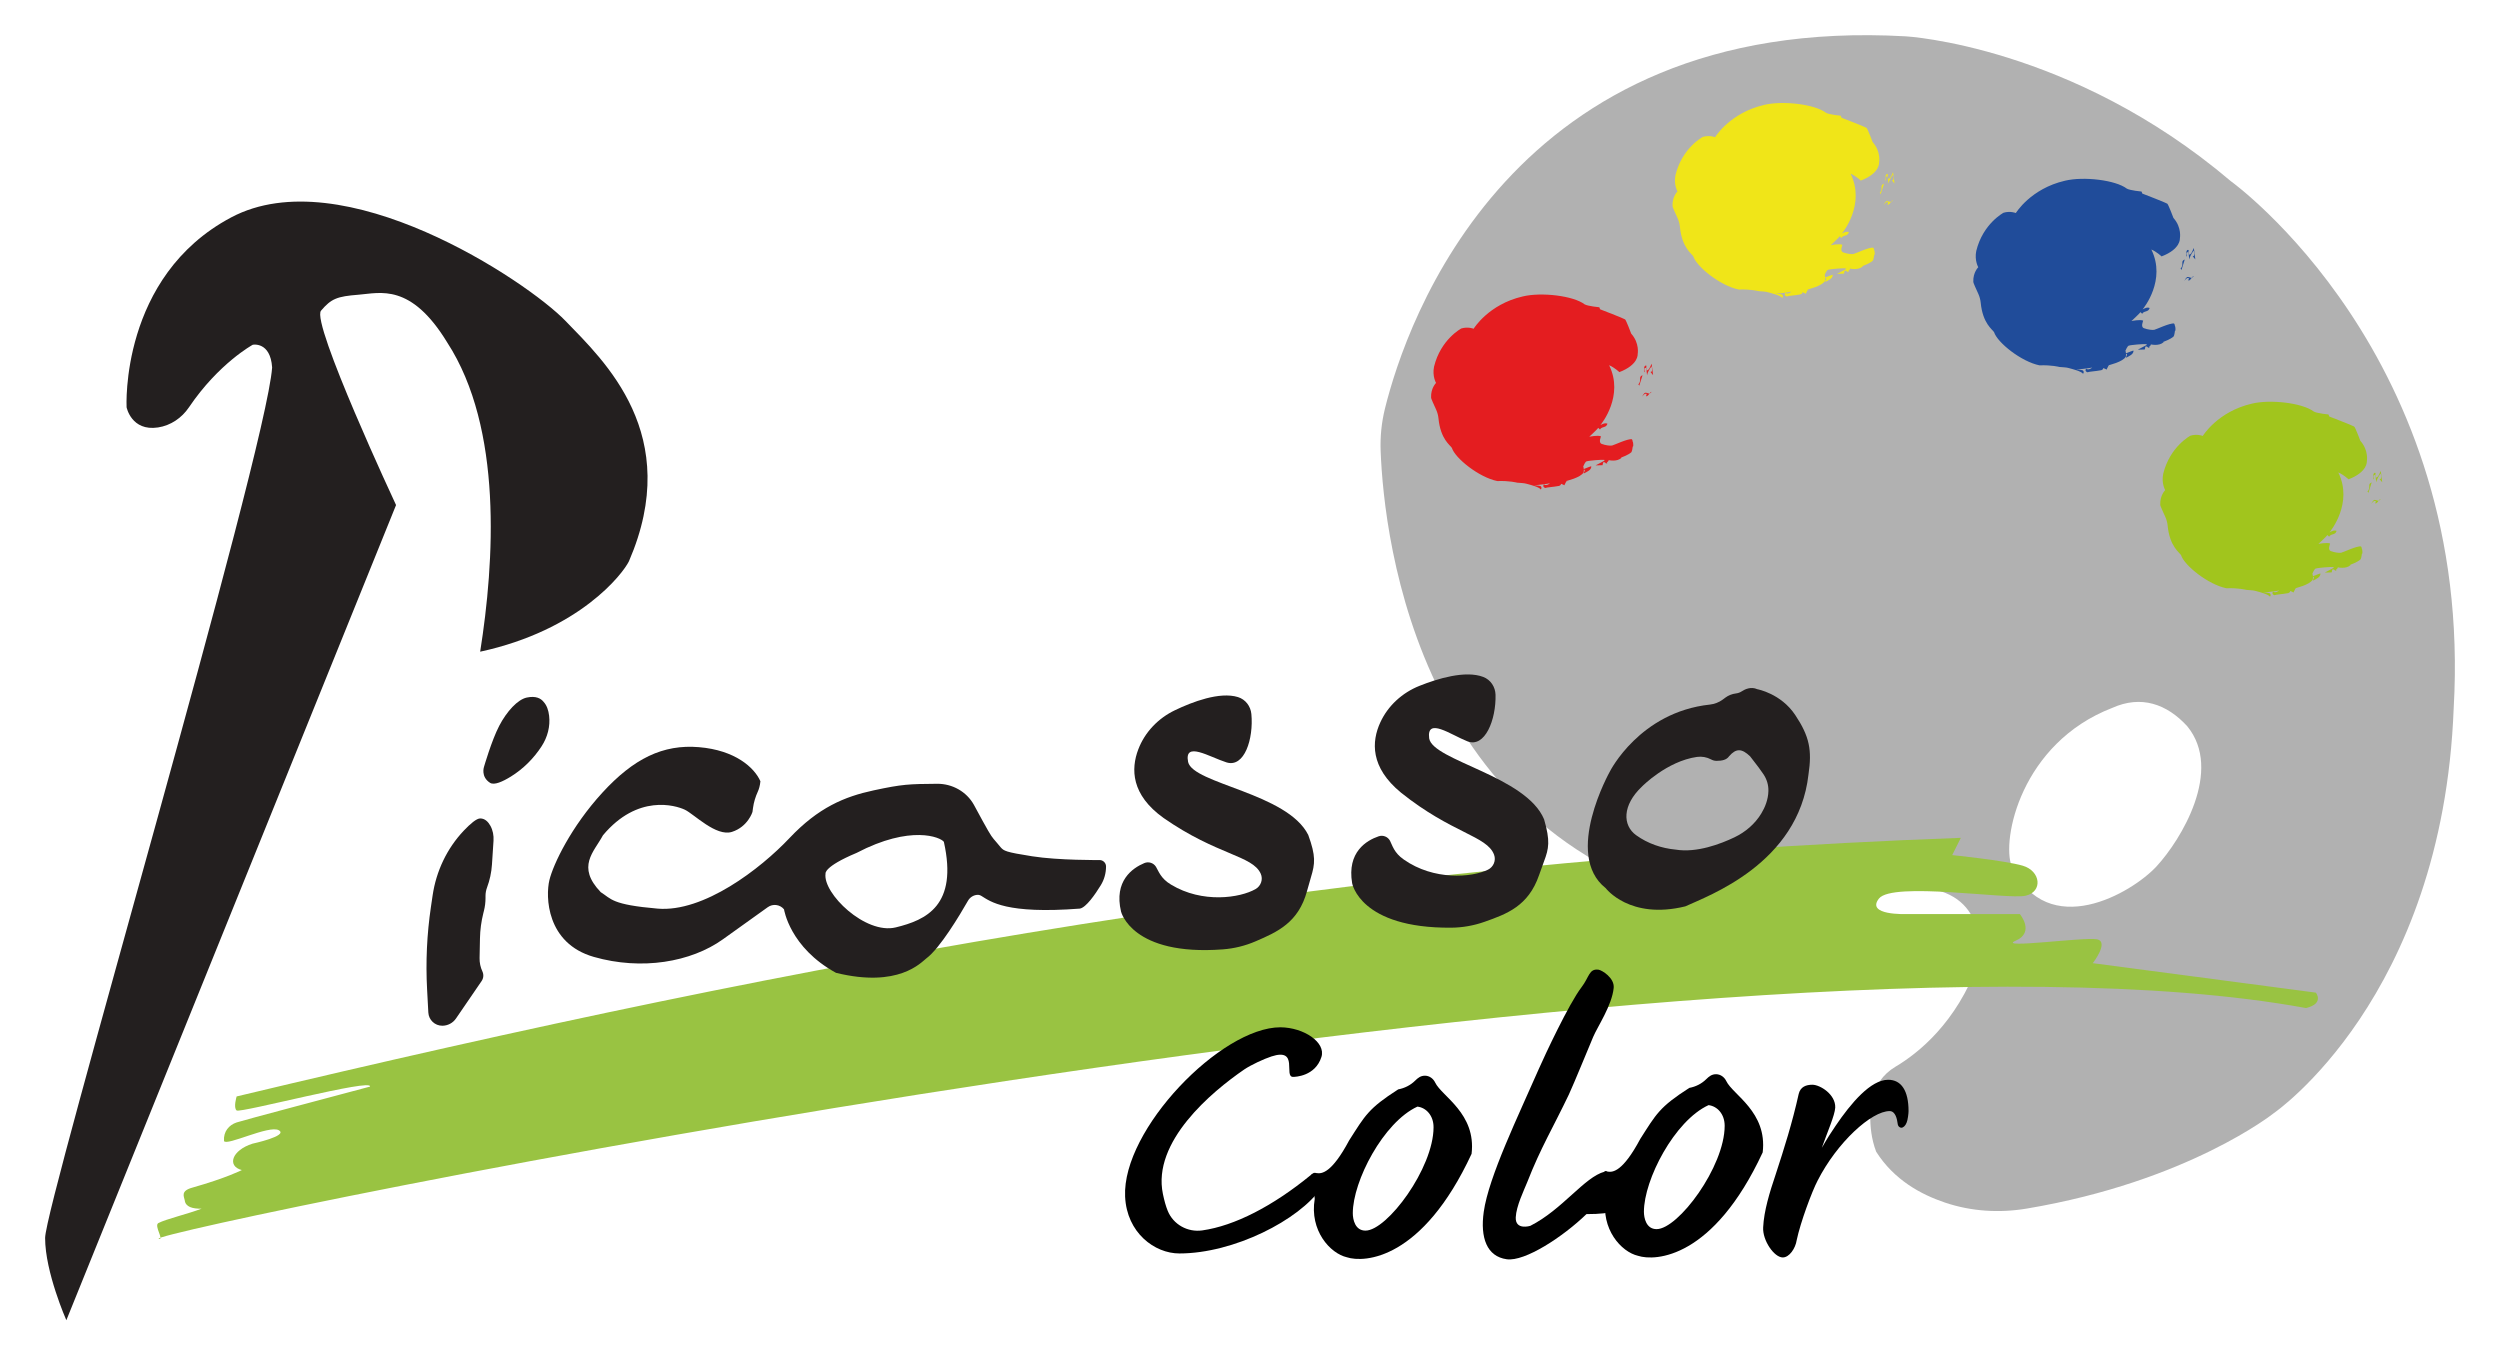
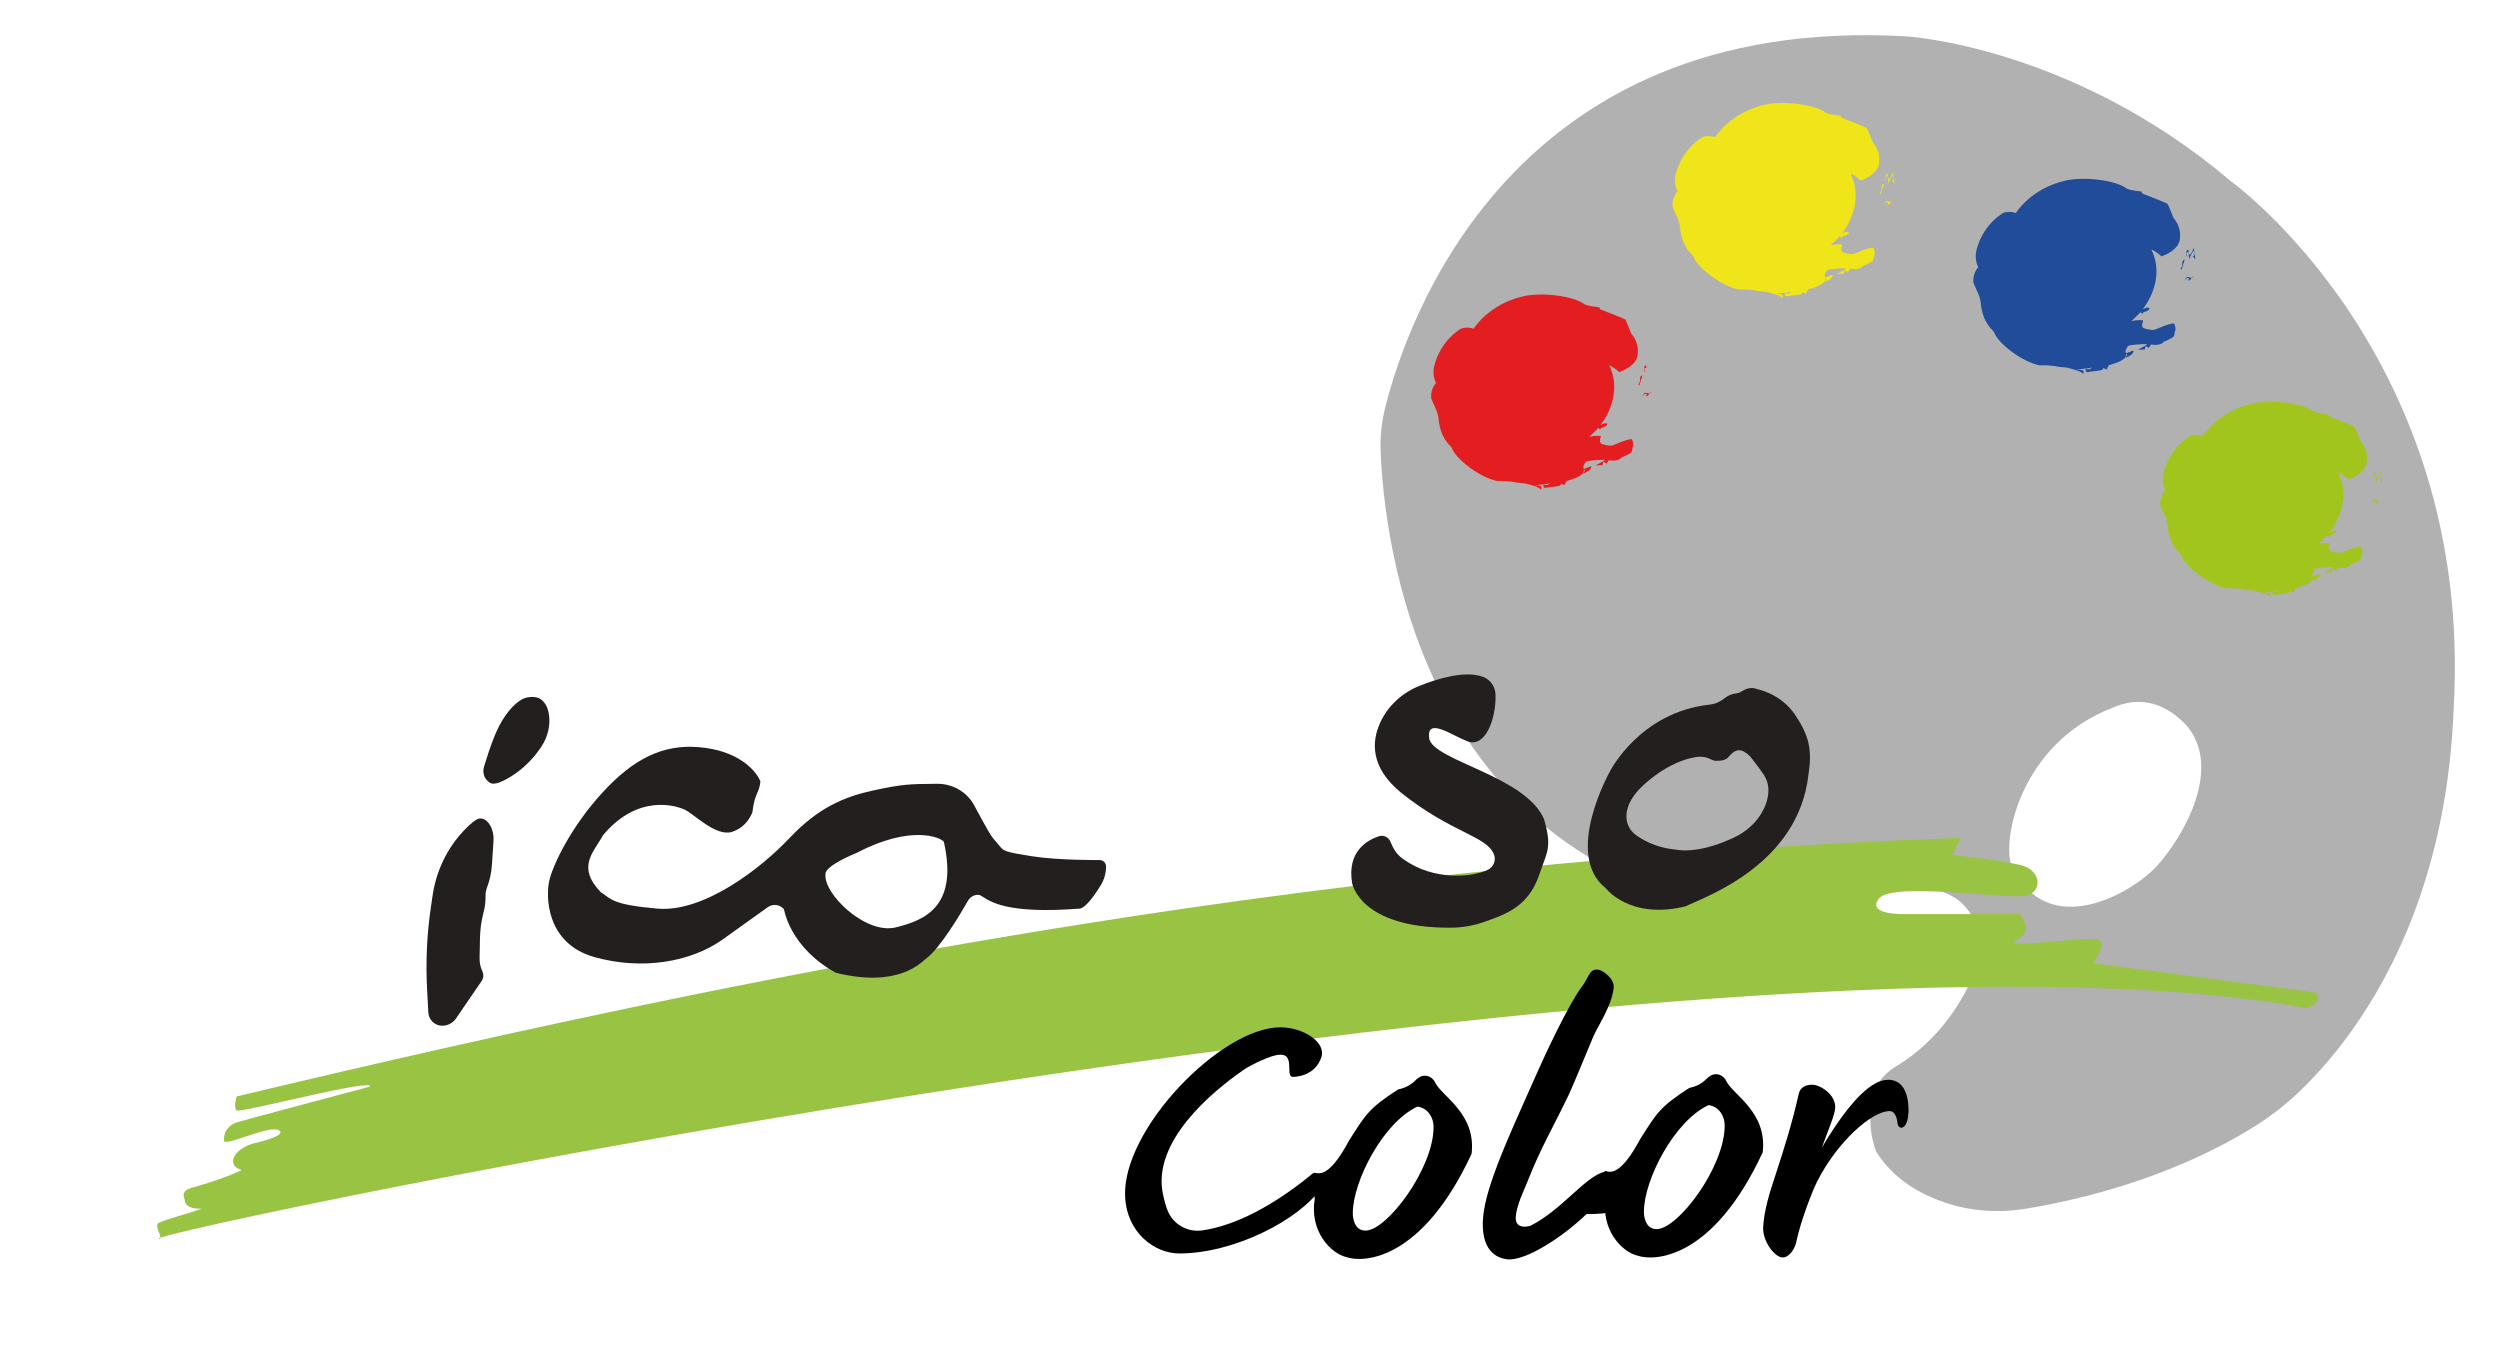
<svg xmlns="http://www.w3.org/2000/svg" version="1.1" id="Ebene_3" x="0px" y="0px" viewBox="0 0 1500 813.22" style="enable-background:new 0 0 1500 813.22;" xml:space="preserve">
  <style type="text/css">
	.st0{fill:#B1B1B1;}
	.st1{fill:#E41D20;}
	.st2{fill:#F0E518;}
	.st3{fill:#204C9A;}
	.st4{fill:#A1C51D;}
	.st5{fill:#99C342;}
	.st6{fill:#231F1F;}
</style>
  <g>
    <g>
      <path class="st0" d="M1338.49,108.7c-95.82-81.33-194.98-86.9-194.98-86.9C906.13,8.34,843.67,193.85,830.99,245.08    c-2.08,8.4-2.94,17.03-2.6,25.67c2,51.61,22.46,243.68,215.02,275.9c4.13,0.69,8.37,0.45,12.39-0.68    c60.36-16.97,84.06-13.18,102.21-12.78c36.77,6.31,28.97,44.57,28.97,44.57c-13.12,35.9-35.98,54.14-49.77,62.31    c-7.4,4.39-12.59,11.71-14.09,20.18c0,0-3.35,15.18,2.58,30.78c10.73,16.92,26.83,25.64,41.32,30.53    c15.77,5.32,32.67,6.34,49.09,3.58c96.76-16.26,148.02-57.14,148.02-57.14s101.39-69.08,108.07-242.88    C1484.44,213.43,1338.49,108.7,1338.49,108.7z M1293.92,519.82c-14.73,15.97-64.99,45.43-86.9,0    c-6.24-15.99,5.57-73.91,60.29-95.07c17.33-7.79,32.74-2.42,45,10.95C1334.06,462.14,1308.66,503.86,1293.92,519.82z" />
      <g>
        <path class="st1" d="M978.72,200.18c0,0-2.98-7.98-3.67-8.54c-0.69-0.56-15-6.07-15-6.07l-0.45-1.21c0,0-6.83-0.64-8.8-1.74     c-6.77-5.19-26.02-7.45-37.14-4.76c-20.64,4.76-29.48,19.39-29.48,19.39s-3.27-1.37-7.36-0.19c0,0-12.4,6.52-16.4,22.96     c-1.16,5.71,1.21,9.74,1.21,9.74s-3.22,3.14-2.97,8.73c-0.08,0.68,1.76,4.44,3.05,7.36c0.73,1.65,1.21,3.42,1.38,5.22     c1.24,12.58,7.11,16.08,8.02,17.65c1.96,6.24,16.32,17.71,27.28,19.92c7.21-0.29,11.88,0.96,11.88,0.96s1.36,0.13,2.98,0.23     c0.93,0.05,1.86,0.2,2.75,0.45c2.73,0.75,7.45,1.93,8.5,3.42c0.52-0.49,0.61-1.68-0.27-2.08c-0.89-0.39-3.9-0.39-3.9-0.39     s9.04-0.96,9.7-1.29c-2.45,1.94-3.7,0.69-3.7,0.69s-1.18,1.4,0.81,2.17c1.22-0.47,4.59-0.56,8.2-1.24     c1.46-0.41,1.22-1.3,1.22-1.3s1.48,0.49,2.04,0.93l1.1-2.22l0.81,0.25c0,0-0.77-0.51-0.9-0.57c0-0.09,8.89-2.01,10.59-5.3     c0.11-1.18,0.07-1.66,0.07-1.66s0.51,0.09,0.64,0.52c-0.15,0.59-0.72,1.45-0.65,1.86c1.7-0.87,4.68-2.05,4.51-4.3     c-0.16-0.09-2.79,0.96-4.52,1.64c0.01-0.68-0.32-1.54-0.32-1.54s1.29-3.17,2.1-3.07c0.93-0.43,9.37-1.13,10.58-0.88l0.05,0.49     l-5.3,2.82l4.18-0.12l0.33-1.64c0.93-0.67,1.74,0.65,1.74,0.65l0.17-0.17l0.59,0.21l-0.25-0.56c0,0,1.09-1.16,1.13-1.24     c-0.07-0.19-0.19-0.29-0.25-0.33c0.41,0.09,5.02,1.17,7.76-1.22l-0.04-0.29c0,0,4.15-1.44,6.1-3.18     c0.48-0.49,0.81-3.34,0.81-3.34l0.31-0.31c0,0,0.11-2.25-0.31-2.62c0,0-0.07-1.05-0.52-1.54c-2.56-0.4-10.7,3.55-11.87,3.78     c-1.16,0.24-3.94-0.12-6.19-0.96c-2.24-0.84-0.36-4.3-0.49-4.59c-2.05-0.73-6.6,0.21-7.01,0.29c0.4-0.37,5.15-4.79,5.4-5.34     l1.06,1c0.81-1.52,2.09-1.1,3.45-1.97c0.61-0.36,1.02-1.52,1.02-1.52s-0.71-0.41-2.04-0.13c-0.73,0.16-2.01,0.88-2.2,0.97     c0.65-0.79,14.27-17.57,5.24-35.93c3.3,1.4,6.13,4.14,6.13,4.14c11.6-4.42,10.99-10.77,10.99-10.77S983.91,205.98,978.72,200.18z     " />
        <path class="st1" d="M983.96,228.83c-0.22,1.15-0.96,1.73-0.96,1.73l0.56,0.84l1.96-6.25     C983.38,225.89,984.36,227.41,983.96,228.83z" />
        <path class="st1" d="M987.43,235.62c-1.03-0.09-1.85,1.84-2.13,2.4c1.72-2.6,2.72-1.63,2.72-1.63s-0.28,1.01-0.36,1.28     c0.59,0.64,2.11-1.6,2.11-1.6s0.01-0.01,0.01-0.02C989.02,236.27,988.45,235.7,987.43,235.62z" />
        <path class="st1" d="M989.78,236.05c0.01,0,0.01,0,0.02,0c0.77-0.24,1.11-0.97,1.11-0.97     C990.38,235.14,989.85,235.94,989.78,236.05z" />
-         <path class="st1" d="M988.23,225.08c0.33-1.52,1.11-3.24,2.72-5.34c0.63,2.67,0.24,3.52-0.7,3.39l1.61,1.95l-0.9-6.87     c-1.58,3.57-1.58,3.57-2.92,4.1l-0.08-1.36l-0.17-0.06l0.13,1.46L988.23,225.08z" />
        <path class="st1" d="M986.81,223.39c0.05-0.11-0.52-1.87-0.02-2.49c0.39-0.33,1,0,1,0s-0.21-1.06,0.19-1.36     c-1.93-1.09-1.58,3.37-1.58,3.37S986.76,223.5,986.81,223.39z" />
      </g>
      <g>
        <path class="st2" d="M1123.58,85.26c0,0-2.98-7.98-3.67-8.54c-0.69-0.56-15-6.07-15-6.07l-0.45-1.21c0,0-6.83-0.64-8.8-1.74     c-6.77-5.19-26.02-7.45-37.14-4.76c-20.64,4.76-29.48,19.39-29.48,19.39s-3.27-1.37-7.36-0.19c0,0-12.4,6.52-16.4,22.96     c-1.16,5.71,1.21,9.74,1.21,9.74s-3.22,3.14-2.97,8.73c-0.08,0.68,1.76,4.44,3.05,7.36c0.73,1.65,1.21,3.42,1.38,5.22     c1.24,12.58,7.11,16.08,8.02,17.65c1.96,6.24,16.32,17.71,27.28,19.92c7.21-0.29,11.88,0.96,11.88,0.96s1.36,0.13,2.98,0.23     c0.93,0.05,1.86,0.2,2.75,0.45c2.73,0.75,7.45,1.93,8.5,3.42c0.52-0.49,0.61-1.68-0.27-2.08c-0.89-0.39-3.9-0.39-3.9-0.39     s9.04-0.96,9.7-1.29c-2.45,1.94-3.7,0.69-3.7,0.69s-1.18,1.4,0.81,2.17c1.22-0.47,4.59-0.56,8.2-1.24     c1.46-0.41,1.22-1.3,1.22-1.3s1.48,0.49,2.04,0.93l1.1-2.22l0.81,0.25c0,0-0.77-0.51-0.9-0.57c0-0.09,8.89-2.01,10.59-5.3     c0.11-1.18,0.07-1.66,0.07-1.66s0.51,0.09,0.64,0.52c-0.15,0.59-0.72,1.45-0.65,1.86c1.7-0.87,4.68-2.05,4.51-4.3     c-0.16-0.09-2.79,0.96-4.52,1.64c0.01-0.68-0.32-1.54-0.32-1.54s1.29-3.17,2.1-3.07c0.93-0.43,9.37-1.13,10.58-0.88l0.05,0.49     l-5.3,2.82l4.18-0.12l0.33-1.64c0.93-0.67,1.74,0.65,1.74,0.65l0.17-0.17l0.59,0.21l-0.25-0.56c0,0,1.09-1.16,1.13-1.24     c-0.07-0.19-0.19-0.29-0.25-0.33c0.41,0.09,5.02,1.17,7.76-1.22l-0.04-0.29c0,0,4.15-1.44,6.1-3.18     c0.48-0.49,0.81-3.34,0.81-3.34l0.31-0.31c0,0,0.11-2.25-0.31-2.62c0,0-0.07-1.05-0.52-1.54c-2.56-0.4-10.7,3.55-11.87,3.78     c-1.16,0.24-3.94-0.12-6.19-0.96c-2.24-0.84-0.36-4.3-0.49-4.59c-2.05-0.73-6.6,0.21-7.01,0.29c0.4-0.37,5.15-4.79,5.4-5.34     l1.06,1c0.81-1.52,2.09-1.1,3.45-1.97c0.61-0.36,1.02-1.52,1.02-1.52s-0.71-0.41-2.04-0.13c-0.73,0.16-2.01,0.88-2.2,0.97     c0.65-0.79,14.27-17.57,5.24-35.93c3.3,1.4,6.13,4.14,6.13,4.14c11.6-4.42,10.99-10.77,10.99-10.77S1128.77,91.06,1123.58,85.26z     " />
        <path class="st2" d="M1128.82,113.9c-0.22,1.15-0.96,1.73-0.96,1.73l0.56,0.84l1.96-6.25     C1128.24,110.97,1129.22,112.49,1128.82,113.9z" />
        <path class="st2" d="M1132.29,120.69c-1.03-0.09-1.85,1.84-2.13,2.4c1.72-2.6,2.72-1.63,2.72-1.63s-0.28,1.01-0.36,1.28     c0.59,0.64,2.11-1.6,2.11-1.6s0.01-0.01,0.01-0.02C1133.88,121.35,1133.31,120.78,1132.29,120.69z" />
        <path class="st2" d="M1134.64,121.13c0.01,0,0.01,0,0.02,0c0.77-0.24,1.11-0.97,1.11-0.97     C1135.24,120.21,1134.71,121.02,1134.64,121.13z" />
        <path class="st2" d="M1133.09,110.15c0.33-1.52,1.11-3.24,2.72-5.34c0.63,2.67,0.24,3.52-0.7,3.39l1.61,1.95l-0.9-6.87     c-1.58,3.57-1.58,3.57-2.92,4.1l-0.08-1.36l-0.17-0.06l0.13,1.46L1133.09,110.15z" />
        <path class="st2" d="M1131.67,108.47c0.05-0.11-0.52-1.87-0.02-2.49c0.39-0.33,1,0,1,0s-0.21-1.06,0.19-1.36     c-1.93-1.09-1.58,3.37-1.58,3.37S1131.62,108.57,1131.67,108.47z" />
      </g>
      <g>
        <path class="st3" d="M1304.05,130.75c0,0-2.98-7.98-3.67-8.54c-0.69-0.56-15-6.07-15-6.07l-0.45-1.21c0,0-6.83-0.64-8.8-1.74     c-6.77-5.19-26.02-7.45-37.14-4.76c-20.64,4.76-29.48,19.39-29.48,19.39s-3.27-1.37-7.36-0.19c0,0-12.4,6.52-16.4,22.96     c-1.16,5.71,1.21,9.74,1.21,9.74s-3.22,3.14-2.97,8.73c-0.08,0.68,1.76,4.44,3.05,7.36c0.73,1.65,1.21,3.42,1.38,5.22     c1.24,12.58,7.11,16.08,8.02,17.65c1.96,6.24,16.32,17.71,27.28,19.92c7.21-0.29,11.88,0.96,11.88,0.96s1.36,0.13,2.98,0.23     c0.93,0.05,1.86,0.2,2.75,0.45c2.73,0.75,7.45,1.93,8.5,3.42c0.52-0.49,0.61-1.68-0.27-2.08c-0.89-0.39-3.9-0.39-3.9-0.39     s9.04-0.96,9.7-1.29c-2.45,1.94-3.7,0.69-3.7,0.69s-1.18,1.4,0.81,2.17c1.22-0.47,4.59-0.56,8.2-1.24     c1.46-0.41,1.22-1.3,1.22-1.3s1.48,0.49,2.04,0.93l1.1-2.22l0.81,0.25c0,0-0.77-0.51-0.9-0.57c0-0.09,8.89-2.01,10.59-5.3     c0.11-1.18,0.07-1.66,0.07-1.66s0.51,0.09,0.64,0.52c-0.15,0.59-0.72,1.45-0.65,1.86c1.7-0.87,4.68-2.05,4.51-4.3     c-0.16-0.09-2.79,0.96-4.52,1.64c0.01-0.68-0.32-1.54-0.32-1.54s1.29-3.17,2.1-3.07c0.93-0.43,9.37-1.13,10.58-0.88l0.05,0.49     l-5.3,2.82l4.18-0.12l0.33-1.64c0.93-0.67,1.74,0.65,1.74,0.65l0.17-0.17l0.59,0.21l-0.25-0.56c0,0,1.09-1.16,1.13-1.24     c-0.07-0.19-0.19-0.29-0.25-0.33c0.41,0.09,5.02,1.17,7.76-1.22l-0.04-0.29c0,0,4.15-1.44,6.1-3.18     c0.48-0.49,0.81-3.34,0.81-3.34l0.31-0.31c0,0,0.11-2.25-0.31-2.62c0,0-0.07-1.05-0.52-1.54c-2.56-0.4-10.7,3.55-11.87,3.78     c-1.16,0.24-3.94-0.12-6.19-0.96c-2.24-0.84-0.36-4.3-0.49-4.59c-2.05-0.73-6.6,0.21-7.01,0.29c0.4-0.37,5.15-4.79,5.4-5.34     l1.06,1c0.81-1.52,2.09-1.1,3.45-1.97c0.61-0.36,1.02-1.52,1.02-1.52s-0.71-0.41-2.04-0.13c-0.73,0.16-2.01,0.88-2.2,0.97     c0.65-0.79,14.27-17.57,5.24-35.93c3.3,1.4,6.13,4.14,6.13,4.14c11.6-4.42,10.99-10.77,10.99-10.77     S1309.24,136.55,1304.05,130.75z" />
        <path class="st3" d="M1309.29,159.4c-0.22,1.15-0.96,1.73-0.96,1.73l0.56,0.84l1.96-6.25     C1308.71,156.46,1309.7,157.98,1309.29,159.4z" />
        <path class="st3" d="M1312.76,166.18c-1.03-0.09-1.85,1.84-2.13,2.4c1.72-2.6,2.72-1.63,2.72-1.63s-0.28,1.01-0.36,1.28     c0.59,0.64,2.11-1.6,2.11-1.6s0.01-0.01,0.01-0.02C1314.35,166.84,1313.78,166.27,1312.76,166.18z" />
        <path class="st3" d="M1315.11,166.62c0.01,0,0.01,0,0.02,0c0.77-0.24,1.11-0.97,1.11-0.97     C1315.71,165.7,1315.18,166.51,1315.11,166.62z" />
        <path class="st3" d="M1313.56,155.65c0.33-1.52,1.11-3.24,2.72-5.34c0.63,2.67,0.24,3.52-0.7,3.39l1.61,1.95l-0.9-6.87     c-1.58,3.57-1.58,3.57-2.92,4.1l-0.08-1.36l-0.17-0.06l0.13,1.46L1313.56,155.65z" />
        <path class="st3" d="M1312.14,153.96c0.05-0.11-0.52-1.87-0.02-2.49c0.39-0.33,1,0,1,0s-0.21-1.06,0.19-1.36     c-1.93-1.09-1.58,3.37-1.58,3.37S1312.09,154.07,1312.14,153.96z" />
      </g>
      <g>
        <path class="st4" d="M1416.21,264.5c0,0-2.98-7.98-3.67-8.54c-0.69-0.56-15-6.07-15-6.07l-0.45-1.21c0,0-6.83-0.64-8.8-1.74     c-6.77-5.19-26.02-7.45-37.14-4.76c-20.64,4.76-29.48,19.39-29.48,19.39s-3.27-1.37-7.36-0.19c0,0-12.4,6.52-16.4,22.96     c-1.16,5.71,1.21,9.74,1.21,9.74s-3.22,3.14-2.97,8.73c-0.08,0.68,1.76,4.44,3.05,7.36c0.73,1.65,1.21,3.42,1.38,5.22     c1.24,12.58,7.11,16.08,8.02,17.65c1.96,6.24,16.32,17.71,27.28,19.92c7.21-0.29,11.88,0.96,11.88,0.96s1.36,0.13,2.98,0.23     c0.93,0.05,1.86,0.2,2.75,0.45c2.73,0.75,7.45,1.93,8.5,3.42c0.52-0.49,0.61-1.68-0.27-2.08c-0.89-0.39-3.9-0.39-3.9-0.39     s9.04-0.96,9.7-1.29c-2.45,1.94-3.7,0.69-3.7,0.69s-1.18,1.4,0.81,2.17c1.22-0.47,4.59-0.56,8.2-1.24     c1.46-0.41,1.22-1.3,1.22-1.3s1.48,0.49,2.04,0.93l1.1-2.22l0.81,0.25c0,0-0.77-0.51-0.9-0.57c0-0.09,8.89-2.01,10.59-5.3     c0.11-1.18,0.07-1.66,0.07-1.66s0.51,0.09,0.64,0.52c-0.15,0.59-0.72,1.45-0.65,1.86c1.7-0.87,4.68-2.05,4.51-4.3     c-0.16-0.09-2.79,0.96-4.52,1.64c0.01-0.68-0.32-1.54-0.32-1.54s1.29-3.17,2.1-3.07c0.93-0.43,9.37-1.13,10.58-0.88l0.05,0.49     l-5.3,2.82l4.18-0.12l0.33-1.64c0.93-0.67,1.74,0.65,1.74,0.65l0.17-0.17l0.59,0.21l-0.25-0.56c0,0,1.09-1.16,1.13-1.24     c-0.07-0.19-0.19-0.29-0.25-0.33c0.41,0.09,5.02,1.17,7.76-1.22l-0.04-0.29c0,0,4.15-1.44,6.1-3.18     c0.48-0.49,0.81-3.34,0.81-3.34l0.31-0.31c0,0,0.11-2.25-0.31-2.62c0,0-0.07-1.05-0.52-1.54c-2.56-0.4-10.7,3.55-11.87,3.78     c-1.16,0.24-3.94-0.12-6.19-0.96c-2.24-0.84-0.36-4.3-0.49-4.59c-2.05-0.73-6.6,0.21-7.01,0.29c0.4-0.37,5.15-4.79,5.4-5.34     l1.06,1c0.81-1.52,2.09-1.1,3.45-1.97c0.61-0.36,1.02-1.52,1.02-1.52s-0.71-0.41-2.04-0.13c-0.73,0.16-2.01,0.88-2.2,0.97     c0.65-0.79,14.27-17.57,5.24-35.93c3.3,1.4,6.14,4.14,6.14,4.14c11.6-4.42,10.99-10.77,10.99-10.77S1421.4,270.3,1416.21,264.5z" />
-         <path class="st4" d="M1421.45,293.15c-0.22,1.15-0.96,1.73-0.96,1.73l0.56,0.84l1.96-6.25     C1420.87,290.21,1421.86,291.73,1421.45,293.15z" />
        <path class="st4" d="M1424.92,299.93c-1.03-0.09-1.85,1.84-2.13,2.4c1.72-2.6,2.72-1.63,2.72-1.63s-0.28,1.01-0.36,1.28     c0.59,0.64,2.11-1.6,2.11-1.6s0.01-0.01,0.01-0.02C1426.51,300.59,1425.94,300.02,1424.92,299.93z" />
-         <path class="st4" d="M1427.27,300.37c0.01,0,0.01,0,0.02,0c0.77-0.24,1.11-0.97,1.11-0.97     C1427.87,299.45,1427.34,300.26,1427.27,300.37z" />
        <path class="st4" d="M1425.72,289.4c0.33-1.52,1.11-3.24,2.72-5.34c0.63,2.67,0.24,3.52-0.7,3.39l1.61,1.95l-0.9-6.87     c-1.58,3.57-1.58,3.57-2.92,4.1l-0.08-1.36l-0.17-0.06l0.13,1.46L1425.72,289.4z" />
        <path class="st4" d="M1424.3,287.71c0.05-0.11-0.52-1.87-0.02-2.49c0.39-0.33,1,0,1,0s-0.21-1.06,0.19-1.36     c-1.93-1.09-1.58,3.37-1.58,3.37S1424.25,287.81,1424.3,287.71z" />
      </g>
    </g>
    <path class="st5" d="M1127.37,539.13c8.09-10.27,77.36,0.7,87.92-1.67c10.56-2.37,9.21-14.89-1.67-18.05   c-10.88-3.16-42.29-6.35-42.29-6.35l5.18-10.36c-372.43,13.55-691.95,73.29-1034.52,155.16c0,0-2.1,6.71,0,8.42   c2.1,1.71,82.46-19.59,79.97-14.31c-21.94,5.89-75.38,19.99-79.97,21.49c-4.59,1.51-8.03,5.47-7.58,11.15   c1.37,3.24,27.22-9.83,32.93-6.44c5.72,3.39-15.8,8.02-15.8,8.02c-12.44,3.92-15.57,13.47-6.44,15.85c0,0-8.99,4.66-29.7,10.54   c-7.2,1.96-5.01,5.28-4.56,7.58c0.42,3.97,4.7,5.16,10.1,5.05c-8.47,3.24-21.11,6.14-25.94,8.64c-2.75,1.65,3.81,10.54,0.23,9.43   c-11.19-3.48,937.46-202.89,1288.4-138.44c11.16-2.75,5.89-9.26,5.89-9.26l-133.84-17.68c0,0,9.98-12.79,2.53-14.31   s-60.55,5.87-48.82,0.84c11.73-5.03,2.53-15.99,2.53-15.99l-68.16,0C1143.75,548.42,1119.28,549.4,1127.37,539.13z" />
    <g>
-       <path class="st6" d="M215.12,176.83c12.97-1.03,31.39-7.16,53.21,28.65c33.43,51.5,28.31,131.65,19.77,185.54    c59.69-12.95,85.61-46.72,89.27-54.28c32.84-76.01-14.98-120.29-38.11-144.23c-23.11-23.93-133.69-97.54-200.55-62.07    c-66.85,35.48-62.76,113.92-62.76,113.92s2.87,14.54,18.86,12.11c7.59-1.16,14.23-5.68,18.53-12.04    c17.9-26.5,38.34-37.59,38.34-37.59s10.57-2.04,11.6,13.65c-3.75,52.17-136.21,501.71-136.21,522.3    c0,20.57,12.74,49.34,12.74,49.34l197.82-489.1c0,0-51.16-109.48-45.01-116.64C198.76,179.21,202.17,177.84,215.12,176.83z" />
      <path class="st6" d="M288.12,491.06c-2.19,0-5.91,3.17-9.85,7.33c-10.12,10.69-16.56,24.33-18.7,38.89l-1.02,6.92    c-2.41,16.37-3.18,32.94-2.29,49.47l0.74,13.85c0.24,4.44,3.91,7.92,8.36,7.92h0c3.29,0,6.37-1.62,8.23-4.34l15.38-22.47    c1.17-1.71,1.35-3.9,0.47-5.78c-1.17-2.5-1.74-5.23-1.69-7.99l0.23-11.77c0.1-5.11,0.77-10.19,2.01-15.14l0.39-1.55    c0.62-2.47,0.93-5.01,0.93-7.56v-1.33c0-1.7,0.31-3.38,0.9-4.97c1.66-4.44,2.66-9.09,2.97-13.82l0.93-14.3    c0.2-3.12-0.38-6.27-1.9-9C292.93,493.14,290.98,491.06,288.12,491.06z" />
      <path class="st6" d="M329.47,429.44c-0.37-3.13-1.33-6.22-3.38-8.41c-1.64-2-4.55-3.64-10-2.5c-5.46,1.14-12.05,8.27-16.6,17.05    c-4.55,8.78-9.1,24.56-9.1,24.56s-2.05,5.91,3.64,9.55c2.47,1.58,7.55-0.69,12.52-3.77c7.42-4.6,13.68-10.86,18.44-18.19h0    C328.5,442.32,330.23,435.86,329.47,429.44z" />
      <path class="st6" d="M659.94,516.03c0,0-24.75,0.25-40.71-2.27c-15.96-2.52-16.89-3.2-18.86-5.42c-1.05-1.21-3.38-4.1-4.18-4.95    c-1.79-2.13-3.14-4.38-11.86-20.52c-4.43-7.93-12.96-12.67-22.04-12.6c-16.89,0.14-20.75,0.21-38.15,3.96    c-17.39,3.75-33.08,10.23-50.48,28.65c-17.39,18.42-51.5,44.68-79.13,42.29s-27.63-5.8-34.11-9.89    c-14.67-15.35-4.09-23.99,1.36-34.11c20.81-24.9,43.59-17.94,49.11-15.35c5.52,2.59,18.76,16.37,28.31,13.3    c9.55-3.07,12.28-11.94,12.28-11.94l0.32-2.39c0.46-3.41,1.47-6.71,2.9-9.84c0.65-1.42,1.28-3.43,1.55-6.19    c-3.64-8.3-15.23-18.65-36.84-20.46c-21.6-1.82-39.22,6.82-57.98,27.29c-18.76,20.46-29.5,42.97-31.8,52.52    c-2.3,9.55-1.96,37.86,26.69,46.04c28.65,8.19,58.24,3.16,77.42-10.57l26.92-19.27c3.08-2.21,7.35-1.64,9.75,1.29    c0,0,3.4,22.92,31.2,38.1c37.52,9.21,51.02-6.22,54.23-8.7c8.05-5.94,19.98-25.86,24.96-34.57c1.18-2.06,3.29-3.36,5.59-3.53    c0.87-0.07,1.73,0.21,2.47,0.67c5.4,3.33,14.8,11,59.07,7.59c3.73-0.66,9.15-8.5,12.54-14.02c2.07-3.37,3.15-7.26,3.15-11.22    C663.64,517.86,662.01,516.15,659.94,516.03z M537.44,556.44c-18.25,4.43-43.83-20.46-42.12-32.23c0,0-1.36-4.09,18.59-12.45    c32.57-17.05,50.54-9.38,52.41-6.65C574.85,543.31,555.69,552,537.44,556.44z" />
-       <path class="st6" d="M712.86,457.18c-2.5-12.73,12.73-3.04,22.97,0.23c10.84,3.46,16.39-14.18,14.99-29    c-0.44-4.69-3.54-8.77-8.04-10.16c-11.03-3.39-27.41,2.89-37.86,7.91c-10.02,4.81-18.03,13.13-21.97,23.52    c-4.43,11.66-4.35,27.18,15.25,41.15c32.09,22.34,53.28,22.36,58.24,33.4c1.51,3.37,0.13,7.36-3.07,9.2    c-9.36,5.37-31.95,8.73-50.75-2.66c-6.24-3.68-7.53-8.25-9.04-10.69c-1.47-2.36-4.43-3.3-6.99-2.23    c-7.05,2.95-18.38,10.68-13.96,29.13c0,0,6.39,26.77,61.11,22.64c6.78-0.51,13.44-2.16,19.68-4.86    c13.01-5.61,25.63-11.16,30.78-30.11c0.77-2.82,1.56-5.64,2.4-8.44c2.42-8,2.98-12.53-1.65-25.22    C772.44,475.83,715.82,470.37,712.86,457.18z" />
      <path class="st6" d="M857.5,443c-1.64-12.87,12.91-2.17,22.9,1.78c10.58,4.18,17.31-13.04,16.92-27.92    c-0.12-4.71-2.94-8.99-7.34-10.68c-10.77-4.13-27.54,1.03-38.31,5.34c-10.32,4.12-18.88,11.88-23.51,21.98    c-5.2,11.34-6.17,26.82,12.44,42.09c30.51,24.45,51.65,25.91,55.85,37.26c1.28,3.47-0.36,7.36-3.69,8.98    c-9.7,4.73-32.47,6.55-50.45-6.08c-5.97-4.09-6.95-8.74-8.3-11.27c-1.3-2.45-4.2-3.59-6.83-2.69c-7.23,2.47-19.06,9.41-15.9,28.12    c0,0,4.57,27.14,59.44,26.71c6.8-0.05,13.55-1.25,19.96-3.51c13.36-4.72,26.33-9.41,32.74-27.97c0.95-2.76,1.93-5.52,2.97-8.25    c2.96-7.82,3.82-12.3,0.06-25.28C915.68,465.63,859.56,456.36,857.5,443z" />
      <path class="st6" d="M1077.13,428.99c-8.64-12.96-22.74-15.46-22.74-15.46c-3.82-1.75-7.53,0.06-9.41,1.31    c-1.02,0.68-2.2,1.07-3.41,1.22c-2.33,0.28-4.54,1.16-6.42,2.56l-1.53,1.14c-2.26,1.68-4.94,2.68-7.73,2.99    c-42.14,4.56-59.95,40.13-59.95,40.13s-28.08,49.91-2.5,70.03c0,0,14.32,19.1,47.75,10.91c13.52-6.28,67.87-25.58,73.9-79.13    C1087.25,450.15,1085.77,441.95,1077.13,428.99z M1056.77,488.11c-3.8,6.27-9.51,11.13-16.12,14.29    c-8.24,3.94-22.59,9.44-35.22,7.37c-8.51-0.8-16.77-3.63-23.71-8.62c-8.21-5.9-8.51-17.93,3.54-29.3c0,0,14.84-15.12,32.91-17.7    c2.91-0.41,5.89,0.12,8.48,1.5c0.9,0.48,1.93,0.86,3.28,0.86c3.24,0,6.03-0.57,7.5-2.73c4.32-5,7.73-4.66,12.62,0    c4.28,5.44,6.66,8.7,8.07,10.83c1.97,2.97,3.03,6.46,2.92,10.02C1060.91,479.73,1059.06,484.33,1056.77,488.11z" />
    </g>
    <g>
      <path d="M775.85,646.14c-5.88,0,3.75-17.74-12.96-12.28c-4.42,1.44-12.21,5.03-16.37,7.84c-19.46,13.34-55.32,43.26-48.77,74.69    c0.84,4.01,1.75,7.32,2.88,10.09c3.35,8.24,11.95,13.01,20.75,11.76c19.39-2.75,42.34-14.58,65.08-33.2    c0.61-0.86,1.47-1.1,2.08-0.98c2.2,0.24,5.01,7.58,4.16,8.69c-13.1,19.22-52.38,39.32-85.07,39.32    c-14.81,0-31.58-12.36-32.56-34.15c-1.84-40.27,57.57-101.55,93.19-101.55c14.08,0.12,27.39,9.07,24.6,17.82    C789.15,645.8,777.07,646.14,775.85,646.14z" />
      <path d="M861.11,649.55c3.9,8.22,24.71,18.5,21.84,42.75c-29.56,63.67-64.35,65.49-74.81,62.07c-10-2.29-22.51-16.01-19.3-35.01    c-3.21-34.11-0.47,4.52,20.66-35.13c9.55-14.9,11.42-19.08,29.42-30.6c3.83-0.71,7.37-2.48,10.14-5.22    c1.67-1.65,3.32-3.01,5.95-2.99C857.66,645.44,859.97,647.15,861.11,649.55z M850.45,663.97c-20.43,9.39-38.77,44.73-38.77,63.96    c0,3.73,1.34,10.44,7.6,10.44c12.97,0,40.85-37.42,40.85-62.02C860.15,669.33,855.67,664.56,850.45,663.97z" />
      <path d="M948.95,592.29c4.63-6.03,4.44-11.27,10.19-10.47c1.95,0.27,9.66,4.89,9.07,10.94c-1.03,10.47-9.71,23.28-12.26,29.28    c-3.44,8.1-11.18,27.19-14.64,34.69c-9.37,19.62-16.98,32.1-24.95,52.52c-2.07,5.13-6.61,14.42-6.91,21.13    c-0.36,7.99,8.74,5.12,8.74,5.12c19.33-9.78,32.45-29.3,44.58-32.5c1.11-1.5,4.59,3.27,5.48,3.4c1.77,0.25-3.27,7.79-2.08,9.32    s19.44,12.79-14.3,12.74c-14.01,13.58-36.92,28.61-47.84,27.09c-11.96-1.67-15.96-12.92-13.79-28.42    c2.95-21.12,20.89-57.9,33.08-85.85C926.83,633.33,941.27,602.31,948.95,592.29z" />
      <path d="M1140.8,676.64c-1.04,0-2.09-0.89-2.24-2.68c-0.3-2.24-1.19-7.31-4.77-7.31c-10.88,0-31.46,18.64-43.24,41.75    c-3.43,6.56-10.29,25.05-12.52,35.63c-0.75,5.07-4.47,10.44-8.35,10.44c-5.22,0-12.23-10.29-11.78-18.04    c0.45-9.84,3.88-21.02,7.45-31.61c5.22-15.95,9.99-31.01,13.87-48.46c1.04-4.32,4.47-5.52,8.2-5.52c4.62,0,14.01,5.81,13.72,13.72    c-0.3,4.77-4.47,14.01-8.05,24.15c2.98-5.22,5.81-9.69,8.2-13.12c9.39-13.87,21.17-27.73,31.61-27.73    c7.9,0,12.23,6.56,12.23,18.79c0,1.34-0.45,5.37-1.19,7.01C1143.19,675.59,1141.85,676.64,1140.8,676.64z" />
      <path d="M1035.78,648.66c3.9,8.22,24.71,18.5,21.84,42.75c-29.56,63.67-64.35,65.49-74.81,62.07c-10-2.29-22.51-16.01-19.3-35.01    c-3.21-34.11-0.47,4.52,20.66-35.13c9.55-14.9,11.42-19.08,29.42-30.6c3.83-0.71,7.37-2.48,10.14-5.22    c1.67-1.65,3.32-3.01,5.95-2.99C1032.32,644.56,1034.64,646.27,1035.78,648.66z M1025.12,663.08    c-20.43,9.39-38.77,44.73-38.77,63.96c0,3.73,1.34,10.44,7.6,10.44c12.97,0,40.85-37.42,40.85-62.02    C1034.81,668.45,1030.34,663.68,1025.12,663.08z" />
    </g>
  </g>
</svg>